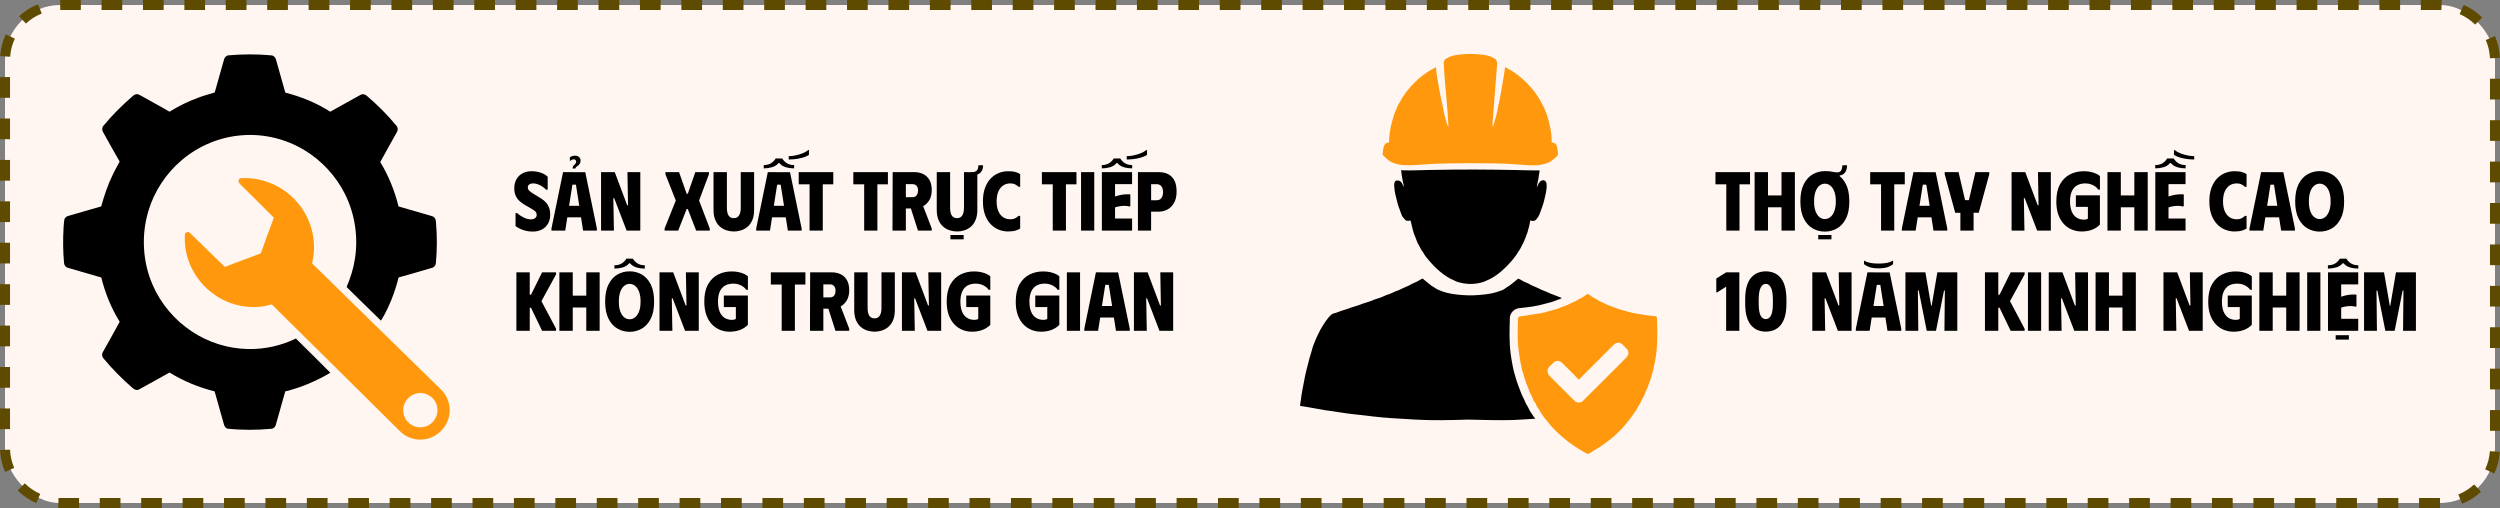
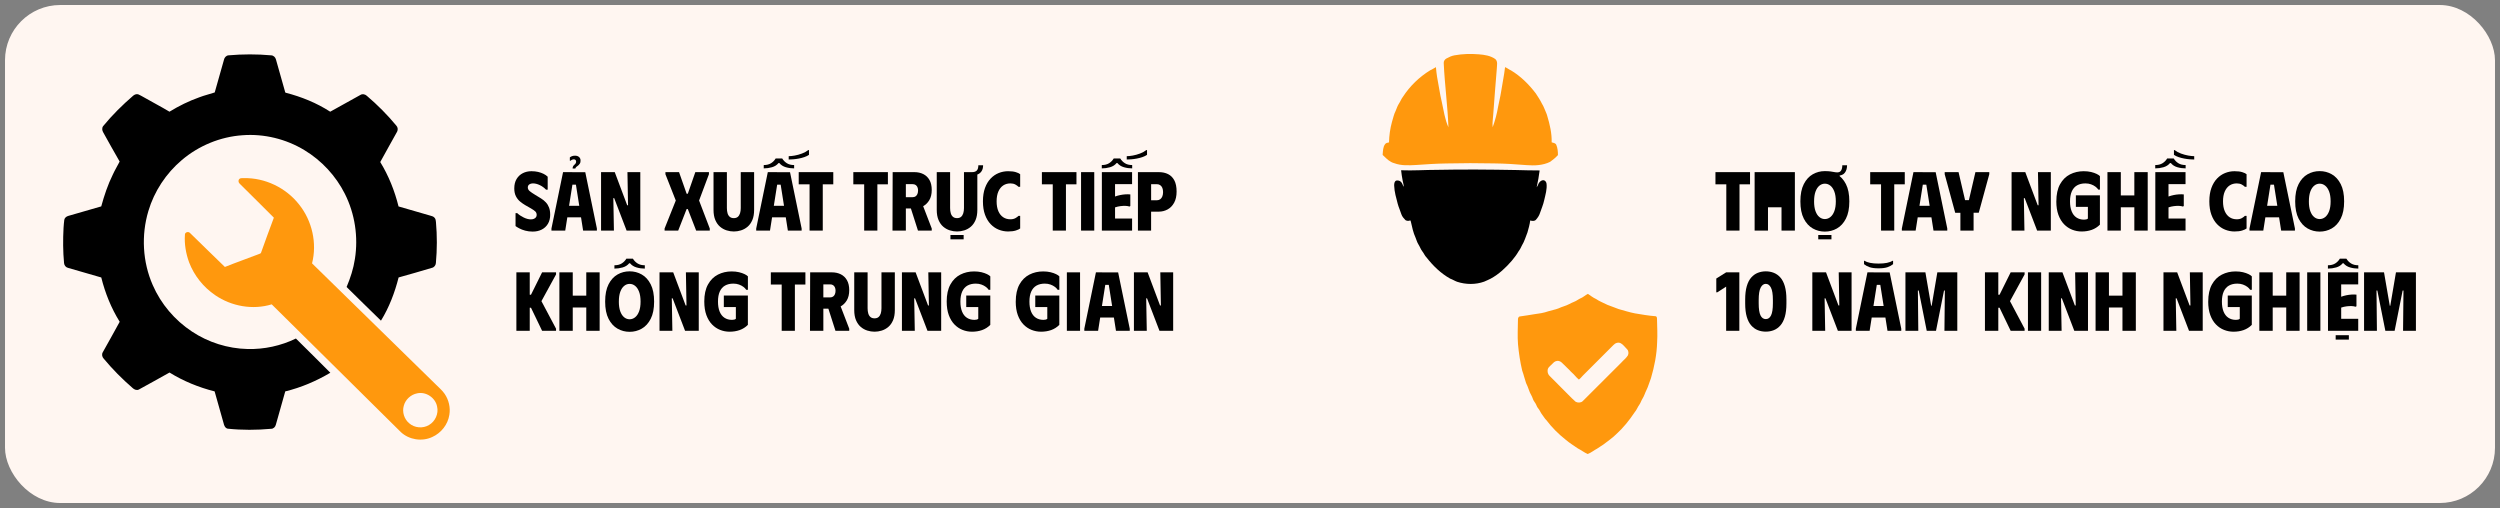
<svg xmlns="http://www.w3.org/2000/svg" id="Layer_1" data-name="Layer 1" viewBox="0 0 1496.82 304.16">
  <rect x="0" y="0" width="1496.82" height="304.16" fill="#808080" stroke="none" />
  <defs>
    <style> .cls-1 { fill: #fff6f1; } .cls-2 { fill: #5f4b00; } .cls-3 { fill: #ff980d; } </style>
  </defs>
  <g>
    <rect class="cls-1" x="3" y="3" width="1490.82" height="298.16" rx="33.06" ry="33.06" />
-     <path class="cls-2" d="M1460.89,304.16h-12.53v-6h12.53v6ZM1435.96,304.16h-12.4v-6h12.4v6ZM1411.17,304.16h-12.4v-6h12.4v6ZM1386.37,304.16h-12.4v-6h12.4v6ZM1361.57,304.16h-12.4v-6h12.4v6ZM1336.77,304.16h-12.4v-6h12.4v6ZM1311.98,304.16h-12.4v-6h12.4v6ZM1287.18,304.16h-12.4v-6h12.4v6ZM1262.38,304.16h-12.4v-6h12.4v6ZM1237.59,304.16h-12.4v-6h12.4v6ZM1212.79,304.16h-12.4v-6h12.4v6ZM1187.99,304.16h-12.4v-6h12.4v6ZM1163.2,304.16h-12.4v-6h12.4v6ZM1138.4,304.16h-12.4v-6h12.4v6ZM1113.6,304.16h-12.4v-6h12.4v6ZM1088.81,304.16h-12.4v-6h12.4v6ZM1064.01,304.16h-12.4v-6h12.4v6ZM1039.21,304.16h-12.4v-6h12.4v6ZM1014.42,304.16h-12.4v-6h12.4v6ZM989.62,304.16h-12.4v-6h12.4v6ZM964.82,304.16h-12.4v-6h12.4v6ZM940.02,304.16h-12.4v-6h12.4v6ZM915.23,304.16h-12.4v-6h12.4v6ZM890.43,304.16h-12.4v-6h12.4v6ZM865.63,304.16h-12.4v-6h12.4v6ZM840.84,304.16h-12.4v-6h12.4v6ZM816.04,304.16h-12.4v-6h12.4v6ZM791.24,304.16h-12.4v-6h12.4v6ZM766.45,304.16h-12.4v-6h12.4v6ZM741.65,304.16h-12.4v-6h12.4v6ZM716.85,304.16h-12.4v-6h12.4v6ZM692.06,304.16h-12.4v-6h12.4v6ZM667.26,304.16h-12.4v-6h12.4v6ZM642.46,304.16h-12.4v-6h12.4v6ZM617.67,304.16h-12.4v-6h12.4v6ZM592.87,304.16h-12.4v-6h12.4v6ZM568.07,304.16h-12.4v-6h12.4v6ZM543.27,304.16h-12.4v-6h12.4v6ZM518.48,304.16h-12.4v-6h12.4v6ZM493.68,304.16h-12.4v-6h12.4v6ZM468.88,304.16h-12.4v-6h12.4v6ZM444.09,304.16h-12.4v-6h12.4v6ZM419.29,304.16h-12.4v-6h12.4v6ZM394.49,304.16h-12.4v-6h12.4v6ZM369.7,304.16h-12.4v-6h12.4v6ZM344.9,304.16h-12.4v-6h12.4v6ZM320.1,304.16h-12.4v-6h12.4v6ZM295.31,304.16h-12.4v-6h12.4v6ZM270.51,304.16h-12.4v-6h12.4v6ZM245.71,304.16h-12.4v-6h12.4v6ZM220.92,304.16h-12.4v-6h12.4v6ZM196.12,304.16h-12.4v-6h12.4v6ZM171.32,304.16h-12.4v-6h12.4v6ZM146.52,304.16h-12.4v-6h12.4v6ZM121.73,304.16h-12.4v-6h12.4v6ZM96.93,304.16h-12.4v-6h12.4v6ZM72.13,304.16h-12.4v-6h12.4v6ZM47.34,304.16h-11.28c-.41,0-.82,0-1.22-.02l.2-6c.34.01.68.02,1.02.02h11.28v6ZM1474.1,301.62l-2.22-5.57c3.51-1.4,6.69-3.42,9.45-6.02l4.11,4.38c-3.32,3.11-7.13,5.54-11.34,7.22ZM21.72,301.2c-4.16-1.8-7.9-4.34-11.12-7.56l4.24-4.25c2.69,2.68,5.8,4.8,9.27,6.3l-2.39,5.5ZM1493.36,283.54l-5.42-2.57c1.62-3.41,2.57-7.06,2.82-10.84l5.99.4c-.3,4.54-1.44,8.92-3.38,13.01ZM3.01,282.55c-1.82-4.15-2.82-8.56-2.99-13.11l6-.22c.14,3.79.98,7.47,2.49,10.92l-5.5,2.41ZM1496.82,257.93h-6v-12.4h6v12.4ZM6,256.94H0v-12.4h6v12.4ZM1496.82,233.14h-6v-12.4h6v12.4ZM6,232.14H0v-12.4h6v12.4ZM1496.82,208.34h-6v-12.4h6v12.4ZM6,207.35H0v-12.4h6v12.4ZM1496.82,183.54h-6v-12.4h6v12.4ZM6,182.55H0v-12.4h6v12.4ZM1496.82,158.75h-6v-12.4h6v12.4ZM6,157.75H0v-12.4h6v12.4ZM1496.82,133.95h-6v-12.4h6v12.4ZM6,132.96H0v-12.4h6v12.4ZM1496.82,109.15h-6v-12.4h6v12.4ZM6,108.16H0v-12.4h6v12.4ZM1496.82,84.35h-6v-12.4h6v12.4ZM6,83.36H0v-12.4h6v12.4ZM1496.82,59.56h-6v-12.4h6v12.4ZM6,58.56H0v-12.4h6v12.4ZM1490.8,34.88c-.15-3.79-.99-7.46-2.51-10.91l5.49-2.42c1.83,4.14,2.84,8.55,3.01,13.1l-6,.23ZM6.07,33.98l-5.99-.41c.31-4.54,1.46-8.91,3.41-13.01l5.42,2.58c-1.62,3.41-2.58,7.05-2.84,10.83ZM1481.94,14.73c-2.69-2.67-5.82-4.79-9.28-6.28l2.38-5.51c4.16,1.79,7.9,4.33,11.13,7.53l-4.23,4.26ZM15.53,14.1l-4.1-4.38c3.32-3.11,7.14-5.53,11.35-7.19l2.21,5.58c-3.51,1.39-6.69,3.41-9.46,6ZM1461.72,6.02c-.32,0-.64-.02-.96-.02h-11.34V0h11.34c.38,0,.77,0,1.15.02l-.18,6ZM1437.02,6h-12.4V0h12.4v6ZM1412.22,6h-12.4V0h12.4v6ZM1387.43,6h-12.4V0h12.4v6ZM1362.63,6h-12.4V0h12.4v6ZM1337.83,6h-12.4V0h12.4v6ZM1313.04,6h-12.4V0h12.4v6ZM1288.24,6h-12.4V0h12.4v6ZM1263.44,6h-12.4V0h12.4v6ZM1238.65,6h-12.4V0h12.4v6ZM1213.85,6h-12.4V0h12.4v6ZM1189.05,6h-12.4V0h12.4v6ZM1164.25,6h-12.4V0h12.4v6ZM1139.46,6h-12.4V0h12.4v6ZM1114.66,6h-12.4V0h12.4v6ZM1089.86,6h-12.4V0h12.4v6ZM1065.07,6h-12.4V0h12.4v6ZM1040.27,6h-12.4V0h12.4v6ZM1015.47,6h-12.4V0h12.4v6ZM990.68,6h-12.4V0h12.4v6ZM965.88,6h-12.4V0h12.4v6ZM941.08,6h-12.4V0h12.4v6ZM916.29,6h-12.4V0h12.4v6ZM891.49,6h-12.4V0h12.4v6ZM866.69,6h-12.4V0h12.4v6ZM841.9,6h-12.4V0h12.4v6ZM817.1,6h-12.4V0h12.4v6ZM792.3,6h-12.4V0h12.4v6ZM767.5,6h-12.4V0h12.4v6ZM742.71,6h-12.4V0h12.4v6ZM717.91,6h-12.4V0h12.4v6ZM693.11,6h-12.4V0h12.4v6ZM668.32,6h-12.4V0h12.4v6ZM643.52,6h-12.4V0h12.4v6ZM618.72,6h-12.4V0h12.4v6ZM593.93,6h-12.4V0h12.4v6ZM569.13,6h-12.4V0h12.4v6ZM544.33,6h-12.4V0h12.4v6ZM519.54,6h-12.4V0h12.4v6ZM494.74,6h-12.4V0h12.4v6ZM469.94,6h-12.4V0h12.4v6ZM445.15,6h-12.4V0h12.4v6ZM420.35,6h-12.4V0h12.4v6ZM395.55,6h-12.4V0h12.4v6ZM370.75,6h-12.4V0h12.4v6ZM345.96,6h-12.4V0h12.4v6ZM321.16,6h-12.4V0h12.4v6ZM296.36,6h-12.4V0h12.4v6ZM271.57,6h-12.4V0h12.4v6ZM246.77,6h-12.4V0h12.4v6ZM221.97,6h-12.4V0h12.4v6ZM197.18,6h-12.4V0h12.4v6ZM172.38,6h-12.4V0h12.4v6ZM147.58,6h-12.4V0h12.4v6ZM122.79,6h-12.4V0h12.4v6ZM97.99,6h-12.4V0h12.4v6ZM73.19,6h-12.4V0h12.4v6ZM48.4,6h-12.33l-.07-6h12.4v6Z" />
  </g>
  <g>
    <path class="cls-3" d="M870.89,33.12c4.78-.88,9.68-.98,14.51-.6,3.41.27,6.98.81,9.84,2.81,1.71,1.46.97,3.88.94,5.82-.75,9.26-1.51,18.53-2.17,27.8-.15,2.41-.59,4.83-.31,7.24,1.48-4.04,2.58-8.23,3.3-12.48.53-2.91,1.3-5.77,1.74-8.7.73-4.95,1.85-9.84,2.38-14.81,1.28.46,2.29,1.43,3.55,1.94,5.83,3.5,10.73,8.38,14.84,13.77,1.31,2.02,2.65,4,3.7,6.17,1.11,1.66,1.62,3.6,2.49,5.38.29.62.49,1.28.68,1.94,1.54,5.12,2.79,10.44,2.64,15.82.98.29,2.2.41,2.74,1.41.85,1.95,1.02,4.14,1.02,6.24-1.41,1.52-2.99,2.86-4.69,4.04-4.34,2.15-9.32,2.33-14.06,1.96-6.47-.52-12.94-.96-19.43-1.03-9.54-.22-19.08-.19-28.61.03-6.05.1-12.09.47-18.12.92-4.36.23-8.9.5-13.06-1.07-2.55-.63-4.51-2.53-6.31-4.33-.27-.3-.79-.51-.66-.99.2-2.05.16-4.31,1.43-6.05.52-.79,1.51-.94,2.37-1.08.11-4.13.66-8.27,1.77-12.26.72-2.23,1.14-4.58,2.23-6.68.61-1.4,1.04-2.88,1.88-4.17.92-1.34,1.44-2.92,2.46-4.2,4.17-6.45,9.86-11.93,16.41-15.93,1.21-.44,2.19-1.29,3.35-1.82.23,1.94.31,3.9.68,5.83.98,5.01,1.65,10.08,2.83,15.05,1.14,5.08,1.81,10.34,3.97,15.12-.46-12.79-2.23-25.5-2.81-38.29-.15-1.18.56-2.31,1.57-2.88,1.54-.85,3.16-1.62,4.9-1.92Z" />
    <path d="M838.86,101.94c7.22.3,14.44-.25,21.65-.24,15.73-.33,31.46-.19,47.19.1,4.71.13,9.42.25,14.13.25-.4,3.38-1.05,6.72-1.77,10.04.85-.93.91-2.32,1.85-3.18.61-.61,1.44-1.14,2.35-1,.98.18,1.59,1.16,1.7,2.09.36,3.31-.65,6.55-1.38,9.75-.56,2.7-1.68,5.22-2.56,7.82-.45,1.49-1.36,2.79-2.37,3.95-.84,1.01-2.35.82-3.47.48-.3,2.46-.98,4.85-1.67,7.22-1.06,2.56-1.77,5.29-3.25,7.65-.61,1.28-1.22,2.56-2.1,3.68-1.12,2-2.54,3.8-4,5.56-3.64,4.2-7.74,8.09-12.66,10.74-1.32.55-2.54,1.31-3.89,1.78-5.2,1.87-11,1.78-16.22.07-1.43-.52-2.7-1.38-4.14-1.88-5.59-3.13-10.27-7.69-14.19-12.73-1.02-.97-1.47-2.33-2.34-3.41-1.08-1.33-1.59-2.99-2.51-4.42-.77-1.19-1.09-2.57-1.64-3.86-1.44-3.1-2.13-6.48-2.88-9.79-.09-.24-.19-.47-.31-.69-.88.49-1.99.39-2.85-.09-1-1.02-2.02-2.13-2.48-3.52-.63-2.09-1.6-4.06-2.17-6.18-.94-3.6-2.02-7.21-2.15-10.95-.01-1.13.05-2.59,1.28-3.08.91-.13,1.91,0,2.61.64,1.01.76,1.14,2.1,1.8,3.11.07-1.24-.39-2.41-.59-3.61-.45-2.08-.68-4.2-.96-6.31Z" />
-     <path d="M847,169.22c1.69-.62,3.11-1.77,4.76-2.46,1.77,1.53,3.63,2.95,5.44,4.42,1.12.59,2.15,1.35,3.23,2.01,3.72,1.79,7.79,2.75,11.88,3.16,4.33.5,8.71.66,13.05.28,3.54-.3,7.11-.62,10.52-1.7,1.08-.36,2.16-.7,3.24-1.07,1.36-.44,2.36-1.52,3.59-2.2,1.51-.85,2.76-2.06,4.16-3.08.78-.55,1.39-1.48,2.33-1.72,1.56.65,2.91,1.75,4.52,2.31,1.79.64,3.31,1.84,5.12,2.43,1.43.51,2.73,1.29,4.12,1.9,1.81.63,3.52,1.49,5.27,2.24,2.29.79,4.49,1.82,6.77,2.64-.19.35-.58.46-.92.6-1.18.45-2.4.83-3.56,1.33-1.62.67-3.38.93-5.04,1.45-5.1,1.56-10.43,2.17-15.71,2.72-2.89.2-5.48,2.59-5.76,5.49-.23,7.43-.49,14.9.51,22.29.73,4.65,1.45,9.34,2.95,13.81.93,3.44,2.32,6.71,3.58,10.03.67,1.6,1.59,3.09,2.19,4.72.54,1.42,1.6,2.57,2.13,4.01.4.97,1.02,1.83,1.61,2.7.74,1.06,1.36,2.19,2.22,3.16-4.42.21-8.83.64-13.26.78-8.98.28-17.96-.08-26.94-.25-5.4.15-10.8.35-16.21.35-10.04.14-20.06-.63-30.07-1.24-6.98-.47-13.92-1.39-20.87-2.17-6.22-.57-12.34-1.83-18.53-2.57-4.99-.81-9.94-1.9-14.95-2.56.53-4.39,1.18-8.76,2.09-13.09.89-5.31,2.23-10.53,3.62-15.72.74-2.2,1.32-4.44,1.97-6.67.34-1.22.98-2.31,1.38-3.51.82-2.33,2.14-4.44,3.14-6.68,2.02-3.3,3.9-6.84,6.95-9.33,1.03-.5,2.23-.6,3.27-1.09,2.56-1.14,5.36-1.6,7.92-2.72,2.35-.86,4.83-1.35,7.12-2.39,2.27-.81,4.66-1.33,6.84-2.39,1.92-.72,3.93-1.17,5.77-2.08,1.87-.95,3.96-1.32,5.8-2.34,1.31-.69,2.76-1,4.08-1.68,1.33-.65,2.67-1.32,4.05-1.86,1.61-.6,3-1.66,4.61-2.24Z" />
    <path class="cls-3" d="M946.43,178.58c1.55-.68,2.78-1.88,4.29-2.64,1.62,1.07,3.12,2.31,4.9,3.09,2.1,1.47,4.55,2.31,6.81,3.5,2.25.76,4.42,1.74,6.67,2.51,3.25.88,6.46,1.95,9.78,2.58,4.13.68,8.27,1.43,12.45,1.72.76.19.75,1.1.77,1.73.08,4.63.37,9.27.07,13.9-.2,7.28-1.64,14.47-3.69,21.44-.97,2.38-1.57,4.89-2.73,7.19-.85,1.67-1.33,3.52-2.35,5.1-.75,1.15-1.08,2.52-1.9,3.64-1.04,1.43-1.6,3.16-2.77,4.48-3.19,4.79-6.81,9.33-11.09,13.19-2.35,2.33-5.1,4.16-7.7,6.18-1.28.71-2.39,1.68-3.67,2.41-1.94,1-3.61,2.46-5.67,3.24-2.09-.89-3.86-2.34-5.88-3.34-2.46-1.73-5.04-3.26-7.31-5.23-4.29-3.39-8.23-7.28-11.51-11.66-1.05-.93-1.63-2.23-2.52-3.29-.99-1.18-1.44-2.71-2.46-3.87-.76-.8-.96-1.91-1.53-2.83-.51-.93-1.29-1.71-1.59-2.75-.56-1.85-1.81-3.4-2.35-5.25-.5-1.48-1.09-2.92-1.77-4.32-.86-2.44-1.39-4.98-2.3-7.4-1.23-5.18-2.02-10.46-2.51-15.76-.39-4.92-.07-9.85-.03-14.77-.03-.79.26-1.82,1.19-1.91,2.8-.4,5.6-.8,8.39-1.29,2.93-.37,5.88-.81,8.67-1.81,1.98-.65,4.07-.93,6-1.71,2.08-1.02,4.38-1.47,6.42-2.56.96-.51,1.93-1,2.94-1.38,1.42-.54,2.59-1.53,3.97-2.16M966.04,206.55c-6.09,6.08-12.15,12.19-18.27,18.26-.83.81-1.49,1.79-2.46,2.45-.86-.67-1.57-1.49-2.3-2.28-.98-1.23-2.3-2.13-3.28-3.35-1.21-1.01-2.18-2.27-3.37-3.29-.89-.82-1.68-1.9-2.93-2.18-1.37-.37-2.8.28-3.67,1.34-1.01,1.18-2.54,1.99-3.06,3.53-.32,1.35-.03,2.93.99,3.93,3.74,3.79,7.51,7.55,11.27,11.33,1.46,1.42,2.84,2.94,4.41,4.25,1.25.69,3.07.69,4.17-.3,7.75-7.7,15.44-15.45,23.18-23.14,1.29-1.49,2.95-2.66,3.98-4.37.51-1.2.4-2.81-.63-3.72-1.2-1.19-2.18-2.67-3.69-3.5-1.49-.78-3.28-.13-4.35,1.05Z" />
  </g>
  <g>
    <path d="M136.77,33.13c8.49-.74,17.06-.77,25.55,0,1.4.02,2.58,1.15,2.9,2.47,1.78,6.26,3.56,12.52,5.31,18.79.16.36.1.91.48,1.12,9.4,2.41,18.54,6.1,26.7,11.37,6-3.38,12.03-6.72,18.06-10.03,1.21-.78,2.81-.46,3.83.49,6.39,5.43,12.34,11.4,17.68,17.86.91.94,1.09,2.43.51,3.59-3.35,6.09-6.81,12.12-10.12,18.23,5.03,8.2,8.63,17.25,10.95,26.58,6.22,1.8,12.45,3.6,18.67,5.4,1.02.32,2.21.5,2.92,1.4.63.69.72,1.66.81,2.54.72,8.17.71,16.4-.04,24.56-.09,1.33-1.05,2.6-2.39,2.87-6.63,1.96-13.26,3.92-19.93,5.75-2.29,9.05-5.66,17.91-10.56,25.87-6.94-6.64-13.69-13.47-20.58-20.16,2.28-5.37,4.09-10.97,4.97-16.75,2.1-13.2.02-27.05-5.99-39-5.4-10.76-13.9-19.94-24.2-26.16-11.04-6.7-24.18-9.93-37.07-8.95-13.31.9-26.24,6.25-36.39,14.88-9.42,7.97-16.5,18.69-20.01,30.52-4.32,14.45-3.47,30.44,2.6,44.27,4.9,11.3,13.2,21.07,23.48,27.85,9.82,6.52,21.49,10.2,33.27,10.47,9.98.26,20.02-1.91,28.99-6.28,6.84,6.86,13.82,13.58,20.61,20.49-8.41,4.97-17.48,8.86-26.99,11.17-1.91,6.63-3.72,13.3-5.63,19.94-.29,1.3-1.44,2.48-2.84,2.45-8.66.79-17.42.84-26.07-.08-1.47-.4-2.1-1.93-2.38-3.29-1.8-6.34-3.59-12.69-5.37-19.03-9.5-2.39-18.66-6.13-27-11.29-6.1,3.45-12.26,6.8-18.4,10.2-1.26.63-2.71,0-3.66-.89-6.25-5.4-12.08-11.29-17.36-17.64-.93-.96-1.25-2.51-.6-3.71,3.36-6.14,6.9-12.17,10.19-18.35-5.08-8.16-8.72-17.19-11.03-26.52-6.66-1.92-13.34-3.81-19.98-5.78-1.32-.31-2.2-1.55-2.31-2.86-.66-7-.67-14.06-.3-21.07.19-1.59.15-3.21.44-4.78.18-1.22,1.28-2.08,2.41-2.38,6.58-1.89,13.14-3.82,19.72-5.69,1.79-6.55,3.95-13.01,6.96-19.11,1.21-2.65,2.74-5.14,4.06-7.74-3.4-5.75-6.53-11.66-9.84-17.47-.69-1.09-.86-2.67-.05-3.74,5.43-6.61,11.54-12.66,18.02-18.25.85-.69,2.04-1.16,3.12-.74,1.05.42,1.99,1.07,3,1.58,5.16,2.98,10.47,5.7,15.58,8.77,5.65-3.47,11.64-6.41,17.89-8.63,3-1.16,6.15-1.87,9.2-2.9,1.8-6.54,3.71-13.06,5.54-19.59.25-1.3,1.3-2.46,2.64-2.63Z" />
    <path class="cls-3" d="M143.26,107.23c.65-.79,1.77-.49,2.66-.57,12.74-.33,25.37,5.8,33.19,15.82,7.77,9.73,10.82,23.1,7.72,35.2,24.62,24.14,49.32,48.2,73.94,72.35,1.83,1.9,3.94,3.55,5.43,5.75,2.49,3.63,3.59,8.23,2.84,12.58-.87,5.78-4.9,10.91-10.23,13.28-6.1,2.89-13.88,1.69-18.81-2.94-25.81-25.46-51.48-51.06-77.32-76.48-11.34,3.49-24.11,1.18-33.84-5.49-7.04-4.78-12.59-11.71-15.62-19.67-1.91-5.26-2.9-10.93-2.5-16.53-.07-1.5,2.06-2.11,3-1.08,6.99,6.77,13.91,13.63,20.93,20.38,6.62-2.66,13.37-5.01,20.04-7.59.51-.25,1.16-.32,1.54-.77,2.54-7.06,5.09-14.13,7.74-21.15-6.77-6.83-13.65-13.55-20.45-20.34-.77-.67-1.03-2.01-.24-2.76M249.8,235.5c-3.8.71-7.1,3.72-8.05,7.48-1.07,3.69.24,7.93,3.19,10.4,3.18,2.86,8.24,3.31,11.89,1.1,3.76-2.15,5.89-6.84,4.87-11.08-1-5.26-6.66-9.07-11.91-7.9Z" />
  </g>
  <g>
    <path d="M329.42,128.46c0,2.17-.45,4.01-1.35,5.52-.9,1.52-2.14,2.67-3.73,3.48-1.58.8-3.39,1.2-5.42,1.2-1.6,0-3.09-.19-4.48-.57-1.38-.38-2.57-.84-3.57-1.38s-1.73-.98-2.2-1.35v-7.75h1c1.07,1,2.37,1.88,3.9,2.62,1.53.75,2.97,1.12,4.3,1.12.67,0,1.26-.11,1.77-.33.52-.22.92-.52,1.23-.92.3-.4.45-.87.45-1.4,0-.87-.27-1.57-.82-2.1-.55-.53-1.41-1.13-2.58-1.8l-3.5-2c-1.03-.6-2.05-1.32-3.05-2.15-1-.83-1.83-1.88-2.48-3.15s-.98-2.83-.98-4.7c0-2.23.47-4.12,1.4-5.65.93-1.53,2.18-2.69,3.73-3.47s3.27-1.17,5.17-1.17c1.43,0,2.75.14,3.95.42s2.29.67,3.27,1.15c.98.48,1.81,1.06,2.48,1.72v7.75h-1c-1.07-1.13-2.31-2.04-3.73-2.72-1.42-.68-2.81-1.03-4.17-1.03-.83,0-1.54.21-2.12.62-.58.42-.88,1.03-.88,1.83s.38,1.57,1.15,2.2c.77.63,1.82,1.35,3.15,2.15l3.6,2.2c1.13.7,2.11,1.49,2.92,2.38.82.88,1.45,1.92,1.9,3.1.45,1.18.67,2.58.67,4.18Z" />
    <path d="M330.17,138.06v-1.25l6.95-33.75,13.3.05,6.95,33.7v1.25h-8.25l-1.25-7.95h-8.2l-1.25,7.95h-8.25ZM340.72,123.21h6.1l-2-12.65h-2.1l-2,12.65ZM341.17,94.26c.3-.27.71-.51,1.23-.73.52-.22,1.14-.32,1.88-.32.97,0,1.75.25,2.35.75.6.5.92,1.15.95,1.95.07.83-.09,1.54-.48,2.12-.38.58-.86,1.06-1.42,1.43-.43.27-.74.53-.92.8-.18.27-.28.48-.28.65h-1.65c0-.47.08-.88.25-1.25.17-.37.47-.73.9-1.1.37-.33.62-.63.75-.9.13-.27.2-.58.2-.95s-.12-.68-.35-.93c-.23-.25-.58-.38-1.05-.38-.33,0-.68.08-1.05.25-.37.17-.67.37-.9.6h-.4v-2Z" />
    <path d="M375.67,103.06h7.7v35h-8.2l-7.45-19.45h-.5l.35,19.45h-7.7v-35h8.2l7.45,19.85h.5l-.35-19.85Z" />
    <path d="M397.91,138.06v-1.25l6.7-16.75-6.2-15.75v-1.25h8.15l4.55,12.95h.7l4.5-12.95h8.15v1.25l-5.9,15.75,6.4,16.75v1.25h-8.15l-5-12.9h-.7l-5.05,12.9h-8.15Z" />
    <path d="M450.44,131.76c-.72,1.67-1.67,3-2.85,4-1.18,1-2.49,1.72-3.92,2.17-1.43.45-2.87.67-4.3.67s-2.87-.22-4.3-.67c-1.43-.45-2.74-1.17-3.93-2.17-1.18-1-2.13-2.33-2.85-4-.72-1.67-1.08-3.7-1.08-6.1v-22.6h8v21.5c0,1.17.13,2.21.4,3.12.27.92.71,1.63,1.33,2.15.62.52,1.42.77,2.42.77s1.8-.26,2.4-.77c.6-.52,1.04-1.23,1.33-2.15.28-.92.42-1.96.42-3.12v-21.5h8v22.6c0,2.4-.36,4.43-1.07,6.1Z" />
    <path d="M452.76,138.06v-1.25l6.95-33.75,13.3.05,6.95,33.7v1.25h-8.25l-1.25-7.95h-8.2l-1.25,7.95h-8.25ZM464.41,94.86h3.9c.73,1.2,1.68,2.16,2.83,2.88,1.15.72,2.59,1.08,4.33,1.08v2c-1.67,0-3.32-.23-4.95-.7-1.63-.47-2.93-1.3-3.9-2.5h-.5c-.97,1.2-2.27,2.03-3.9,2.5-1.63.47-3.28.7-4.95.7v-2c1.77,0,3.23-.37,4.38-1.1s2.08-1.68,2.77-2.85ZM463.31,123.21h6.1l-2-12.65h-2.1l-2,12.65ZM484.01,89.81l.35.1v2.8c-.77.53-1.69.98-2.77,1.35-1.08.37-2.21.66-3.38.88-1.17.22-2.28.37-3.35.45-1.07.08-1.95.12-2.65.12v-2c1,0,2.21-.12,3.62-.38,1.42-.25,2.86-.65,4.32-1.2,1.47-.55,2.75-1.26,3.85-2.12Z" />
    <path d="M498.91,103.06v7.3h-6.3v27.7h-7.9v-27.7h-6.5v-7.3h20.7Z" />
    <path d="M531.61,103.06v7.3h-6.3v27.7h-7.9v-27.7h-6.5v-7.3h20.7Z" />
    <path d="M534.46,103.06h7.9v35h-8l.1-35ZM547.46,103.06c2,0,3.78.39,5.35,1.17,1.57.78,2.8,1.97,3.7,3.55.9,1.58,1.35,3.58,1.35,5.98s-.5,4.52-1.5,6.15c-1,1.63-2.29,2.86-3.88,3.68-1.58.82-3.26,1.22-5.02,1.22h-9.15v-21.75h9.15ZM542.36,118.06h4.05c.7,0,1.29-.17,1.78-.5.48-.33.85-.81,1.1-1.42.25-.62.38-1.31.38-2.08s-.12-1.43-.38-2c-.25-.57-.62-1.01-1.1-1.33-.48-.32-1.08-.47-1.78-.47h-4.05v7.8ZM544.01,120.56h7.6l6.25,16.25v1.25h-8.25l-5.6-17.5Z" />
    <path d="M584.84,102.08c.62-.65.92-1.69.92-3.12h2.85c0,1.43-.31,2.62-.92,3.55-.62.93-1.46,1.6-2.53,2v21.15c0,2.4-.36,4.43-1.07,6.1-.72,1.67-1.67,3-2.85,4-1.18,1-2.49,1.72-3.92,2.17-1.43.45-2.87.67-4.3.67s-2.87-.22-4.3-.67c-1.43-.45-2.74-1.17-3.93-2.17-1.18-1-2.13-2.33-2.85-4-.72-1.67-1.08-3.7-1.08-6.1v-22.6h8v21.5c0,1.17.13,2.21.4,3.12.27.92.71,1.63,1.33,2.15.62.52,1.42.77,2.42.77s1.8-.26,2.4-.77c.6-.52,1.04-1.23,1.33-2.15.28-.92.42-1.96.42-3.12v-21.5h4.85c1.27,0,2.21-.33,2.83-.97ZM569.06,143.31h7.9v-2.6h-7.9v2.6Z" />
    <path d="M588.51,120.56c0-3.1.42-5.78,1.25-8.05.83-2.27,1.96-4.14,3.38-5.62,1.42-1.48,3.02-2.58,4.83-3.3,1.8-.72,3.67-1.08,5.6-1.08s3.41.18,4.62.55c1.22.37,2.09.78,2.62,1.25v7.55h-1c-.43-.47-1.06-.92-1.88-1.38-.82-.45-1.81-.67-2.97-.67-1.63,0-3.07.41-4.3,1.22-1.23.82-2.2,2.03-2.9,3.62-.7,1.6-1.05,3.57-1.05,5.9s.35,4.3,1.05,5.9c.7,1.6,1.67,2.81,2.9,3.62,1.23.82,2.67,1.22,4.3,1.22,1.17,0,2.16-.22,2.97-.67.82-.45,1.44-.91,1.88-1.38h1v7.55c-.53.43-1.41.84-2.62,1.22s-2.76.58-4.62.58-3.8-.36-5.6-1.08c-1.8-.72-3.41-1.82-4.83-3.3-1.42-1.48-2.54-3.36-3.38-5.62-.83-2.27-1.25-4.95-1.25-8.05Z" />
    <path d="M644.51,103.06v7.3h-6.3v27.7h-7.9v-27.7h-6.5v-7.3h20.7Z" />
    <path d="M647.26,103.06h7.9v35h-7.9v-35Z" />
    <path d="M666.81,94.86h3.9c.73,1.2,1.67,2.16,2.83,2.88,1.15.72,2.59,1.08,4.33,1.08v2c-1.67,0-3.32-.23-4.95-.7-1.63-.47-2.93-1.3-3.9-2.5h-.5c-.97,1.2-2.27,2.03-3.9,2.5-1.63.47-3.28.7-4.95.7v-2c1.77,0,3.22-.37,4.38-1.1,1.15-.73,2.08-1.68,2.77-2.85ZM677.81,103.06v7.2h-10.2v7.4c1-.37,2.03-.66,3.1-.88,1.07-.22,2.12-.36,3.15-.42,1.03-.07,2-.05,2.9.05v6.95l-.5.3c-.7-.23-1.51-.37-2.42-.4-.92-.03-1.91.02-2.97.15-1.07.13-2.15.38-3.25.75v6.7h10.2v7.2h-18.1v-35h18.1ZM686.41,89.81l.35.1v2.8c-.77.53-1.69.98-2.77,1.35-1.08.37-2.21.66-3.38.88-1.17.22-2.28.37-3.35.45-1.07.08-1.95.12-2.65.12v-2c1,0,2.21-.12,3.62-.38,1.42-.25,2.86-.65,4.32-1.2s2.75-1.26,3.85-2.12Z" />
    <path d="M681.31,138.06v-35h12.5c2.13,0,3.99.4,5.58,1.2,1.58.8,2.83,2.05,3.72,3.75.9,1.7,1.35,3.92,1.35,6.65s-.49,4.94-1.48,6.73-2.28,3.12-3.9,4c-1.62.88-3.38,1.33-5.28,1.33h-4.6v11.35h-7.9ZM689.21,119.91h3.4c.8,0,1.48-.21,2.05-.62.57-.42.99-1,1.28-1.75s.42-1.59.42-2.52-.14-1.76-.42-2.48c-.28-.72-.71-1.27-1.28-1.67-.57-.4-1.25-.6-2.05-.6h-3.4v9.65Z" />
    <path d="M309.17,198.06v-35h8v13.4h.75l6.65-13.4h8.35v1.25l-8.75,16,8.75,16.5v1.25h-8.35l-6.65-13.8h-.75v13.8h-8Z" />
    <path d="M351.02,163.06h8v35h-8v-13.95h-8.1v13.95h-8v-35h8v13.95h8.1v-13.95Z" />
    <path d="M362.32,180.56c0-4.23.68-7.68,2.05-10.35,1.37-2.67,3.16-4.62,5.38-5.88s4.62-1.88,7.23-1.88,5.01.62,7.23,1.88c2.22,1.25,4.01,3.21,5.38,5.88,1.37,2.67,2.05,6.12,2.05,10.35s-.68,7.68-2.05,10.35c-1.37,2.67-3.16,4.62-5.38,5.88-2.22,1.25-4.62,1.88-7.23,1.88s-5.01-.62-7.23-1.88-4.01-3.21-5.38-5.88c-1.37-2.67-2.05-6.12-2.05-10.35ZM375.02,154.86h3.9c.73,1.2,1.67,2.16,2.82,2.88,1.15.72,2.59,1.08,4.33,1.08v2c-1.67,0-3.32-.23-4.95-.7-1.63-.47-2.93-1.3-3.9-2.5h-.5c-.97,1.2-2.27,2.03-3.9,2.5-1.63.47-3.28.7-4.95.7v-2c1.77,0,3.23-.37,4.38-1.1,1.15-.73,2.08-1.68,2.78-2.85ZM370.52,180.56c0,2.33.28,4.28.85,5.85.57,1.57,1.34,2.75,2.33,3.55.98.8,2.08,1.2,3.27,1.2s2.3-.4,3.3-1.2c1-.8,1.79-1.98,2.38-3.55.58-1.57.88-3.52.88-5.85s-.3-4.33-.9-5.9c-.6-1.57-1.39-2.74-2.38-3.52-.98-.78-2.07-1.17-3.27-1.17s-2.29.4-3.27,1.2c-.98.8-1.76,1.98-2.33,3.55-.57,1.57-.85,3.52-.85,5.85Z" />
    <path d="M410.67,163.06h7.7v35h-8.2l-7.45-19.45h-.5l.35,19.45h-7.7v-35h8.2l7.45,19.85h.5l-.35-19.85Z" />
    <path d="M421.67,180.56c0-4.17.74-7.58,2.23-10.25,1.48-2.67,3.47-4.63,5.95-5.9,2.48-1.27,5.23-1.9,8.23-1.9,1.63,0,3.1.16,4.4.47,1.3.32,2.41.7,3.33,1.15.92.45,1.58.89,1.98,1.33v8.05h-1c-.37-.6-.93-1.18-1.68-1.75-.75-.57-1.63-1.03-2.65-1.4-1.02-.37-2.14-.55-3.38-.55-1.93,0-3.59.39-4.98,1.17-1.38.78-2.43,1.98-3.15,3.58-.72,1.6-1.07,3.6-1.07,6s.32,4.32.97,5.95c.65,1.63,1.61,2.88,2.88,3.72,1.27.85,2.78,1.28,4.55,1.28.5,0,.95-.05,1.35-.15.4-.1.72-.27.95-.5v-7h-7.2v-6.9h14.4v17.55c-1.43,1.43-3.08,2.47-4.93,3.12-1.85.65-3.86.97-6.02.97-1.97,0-3.86-.36-5.67-1.08-1.82-.72-3.43-1.81-4.85-3.27-1.42-1.47-2.54-3.33-3.38-5.6-.83-2.27-1.25-4.97-1.25-8.1Z" />
    <path d="M482.22,163.06v7.3h-6.3v27.7h-7.9v-27.7h-6.5v-7.3h20.7Z" />
    <path d="M485.06,163.06h7.9v35h-8l.1-35ZM498.06,163.06c2,0,3.78.39,5.35,1.17,1.57.78,2.8,1.97,3.7,3.55.9,1.58,1.35,3.58,1.35,5.98s-.5,4.52-1.5,6.15c-1,1.63-2.29,2.86-3.88,3.68-1.58.82-3.26,1.22-5.02,1.22h-9.15v-21.75h9.15ZM492.96,178.06h4.05c.7,0,1.29-.17,1.78-.5.48-.33.85-.81,1.1-1.42.25-.62.38-1.31.38-2.08s-.12-1.43-.38-2c-.25-.57-.62-1.01-1.1-1.33-.48-.32-1.08-.47-1.78-.47h-4.05v7.8ZM494.61,180.56h7.6l6.25,16.25v1.25h-8.25l-5.6-17.5Z" />
    <path d="M534.69,191.76c-.72,1.67-1.67,3-2.85,4-1.18,1-2.49,1.72-3.92,2.17-1.43.45-2.87.67-4.3.67s-2.87-.22-4.3-.67c-1.43-.45-2.74-1.17-3.93-2.17-1.18-1-2.13-2.33-2.85-4-.72-1.67-1.08-3.7-1.08-6.1v-22.6h8v21.5c0,1.17.13,2.21.4,3.12.27.92.71,1.63,1.33,2.15.62.52,1.42.77,2.42.77s1.8-.26,2.4-.77c.6-.52,1.04-1.23,1.33-2.15.28-.92.42-1.96.42-3.12v-21.5h8v22.6c0,2.4-.36,4.43-1.07,6.1Z" />
    <path d="M555.81,163.06h7.7v35h-8.2l-7.45-19.45h-.5l.35,19.45h-7.7v-35h8.2l7.45,19.85h.5l-.35-19.85Z" />
    <path d="M566.81,180.56c0-4.17.74-7.58,2.23-10.25,1.48-2.67,3.47-4.63,5.95-5.9,2.48-1.27,5.23-1.9,8.23-1.9,1.63,0,3.1.16,4.4.47,1.3.32,2.41.7,3.33,1.15s1.58.89,1.98,1.33v8.05h-1c-.37-.6-.93-1.18-1.68-1.75-.75-.57-1.63-1.03-2.65-1.4-1.02-.37-2.14-.55-3.38-.55-1.93,0-3.59.39-4.98,1.17-1.38.78-2.43,1.98-3.15,3.58-.72,1.6-1.07,3.6-1.07,6s.32,4.32.97,5.95c.65,1.63,1.61,2.88,2.88,3.72,1.27.85,2.78,1.28,4.55,1.28.5,0,.95-.05,1.35-.15.4-.1.72-.27.95-.5v-7h-7.2v-6.9h14.4v17.55c-1.43,1.43-3.08,2.47-4.93,3.12-1.85.65-3.86.97-6.02.97-1.97,0-3.86-.36-5.67-1.08-1.82-.72-3.43-1.81-4.85-3.27-1.42-1.47-2.54-3.33-3.38-5.6-.83-2.27-1.25-4.97-1.25-8.1Z" />
    <path d="M608.16,180.56c0-4.17.74-7.58,2.22-10.25,1.48-2.67,3.47-4.63,5.95-5.9,2.48-1.27,5.23-1.9,8.23-1.9,1.63,0,3.1.16,4.4.47,1.3.32,2.41.7,3.33,1.15.92.45,1.58.89,1.97,1.33v8.05h-1c-.37-.6-.92-1.18-1.67-1.75-.75-.57-1.63-1.03-2.65-1.4-1.02-.37-2.14-.55-3.38-.55-1.93,0-3.59.39-4.98,1.17-1.38.78-2.43,1.98-3.15,3.58-.72,1.6-1.08,3.6-1.08,6s.33,4.32.97,5.95c.65,1.63,1.61,2.88,2.88,3.72,1.27.85,2.78,1.28,4.55,1.28.5,0,.95-.05,1.35-.15.4-.1.72-.27.95-.5v-7h-7.2v-6.9h14.4v17.55c-1.43,1.43-3.07,2.47-4.92,3.12-1.85.65-3.86.97-6.02.97-1.97,0-3.86-.36-5.68-1.08-1.82-.72-3.43-1.81-4.85-3.27-1.42-1.47-2.54-3.33-3.38-5.6-.83-2.27-1.25-4.97-1.25-8.1Z" />
    <path d="M638.76,163.06h7.9v35h-7.9v-35Z" />
    <path d="M649.21,198.06v-1.25l6.95-33.75,13.3.05,6.95,33.7v1.25h-8.25l-1.25-7.95h-8.2l-1.25,7.95h-8.25ZM659.76,183.21h6.1l-2-12.65h-2.1l-2,12.65Z" />
    <path d="M694.71,163.06h7.7v35h-8.2l-7.45-19.45h-.5l.35,19.45h-7.7v-35h8.2l7.45,19.85h.5l-.35-19.85Z" />
  </g>
  <g>
    <path d="M1047.79,103.06v7.3h-6.3v27.7h-7.9v-27.7h-6.5v-7.3h20.7Z" />
-     <path d="M1066.64,103.06h8v35h-8v-13.95h-8.1v13.95h-8v-35h8v13.95h8.1v-13.95Z" />
+     <path d="M1066.64,103.06h8v35h-8v-13.95h-8.1v13.95h-8v-35h8h8.1v-13.95Z" />
    <path d="M1077.94,120.56c0-4.23.68-7.68,2.05-10.35,1.37-2.67,3.16-4.62,5.38-5.88s4.62-1.88,7.23-1.88,5.01.62,7.22,1.88,4.01,3.21,5.38,5.88c1.37,2.67,2.05,6.12,2.05,10.35s-.68,7.68-2.05,10.35c-1.37,2.67-3.16,4.62-5.38,5.88s-4.62,1.88-7.22,1.88-5.01-.62-7.23-1.88-4.01-3.21-5.38-5.88c-1.37-2.67-2.05-6.12-2.05-10.35ZM1086.14,120.56c0,2.33.28,4.28.85,5.85.57,1.57,1.34,2.75,2.33,3.55.98.8,2.08,1.2,3.28,1.2s2.3-.4,3.3-1.2c1-.8,1.79-1.98,2.38-3.55.58-1.57.88-3.52.88-5.85s-.3-4.33-.9-5.9c-.6-1.57-1.39-2.74-2.38-3.52s-2.08-1.17-3.27-1.17-2.29.4-3.28,1.2c-.98.8-1.76,1.98-2.33,3.55-.57,1.57-.85,3.52-.85,5.85ZM1088.64,140.71h7.9v2.6h-7.9v-2.6ZM1092.59,102.46c1.3,0,2.39.06,3.27.17.88.12,1.65.24,2.3.38.65.13,1.28.2,1.88.2,1.07,0,1.83-.38,2.3-1.15.47-.77.7-1.8.7-3.1h2.85c0,1.8-.44,3.28-1.33,4.45-.88,1.17-2.28,1.75-4.17,1.75l-2.6-.05-5.2-2.65ZM1099.94,104.86h1.5v.9h-1.5v-.9Z" />
    <path d="M1140.44,103.06v7.3h-6.3v27.7h-7.9v-27.7h-6.5v-7.3h20.7Z" />
    <path d="M1138.69,138.06v-1.25l6.95-33.75,13.3.05,6.95,33.7v1.25h-8.25l-1.25-7.95h-8.2l-1.25,7.95h-8.25ZM1149.24,123.21h6.1l-2-12.65h-2.1l-2,12.65Z" />
    <path d="M1164.34,103.06h8.3l3.9,16.75h2.3l3.9-16.75h8.3v1.25l-6.3,23.05h-3.1v10.7h-7.9v-10.65h-3.1l-6.3-23.1v-1.25Z" />
    <path d="M1220.19,103.06h7.7v35h-8.2l-7.45-19.45h-.5l.35,19.45h-7.7v-35h8.2l7.45,19.85h.5l-.35-19.85Z" />
    <path d="M1231.19,120.56c0-4.17.74-7.58,2.22-10.25,1.48-2.67,3.47-4.63,5.95-5.9,2.48-1.27,5.23-1.9,8.23-1.9,1.63,0,3.1.16,4.4.47,1.3.32,2.41.7,3.33,1.15.92.45,1.58.89,1.97,1.33v8.05h-1c-.37-.6-.92-1.18-1.67-1.75-.75-.57-1.63-1.03-2.65-1.4-1.02-.37-2.14-.55-3.38-.55-1.93,0-3.59.39-4.98,1.17-1.38.78-2.43,1.98-3.15,3.58-.72,1.6-1.08,3.6-1.08,6s.33,4.32.97,5.95c.65,1.63,1.61,2.88,2.88,3.72,1.27.85,2.78,1.28,4.55,1.28.5,0,.95-.05,1.35-.15.4-.1.72-.27.95-.5v-7h-7.2v-6.9h14.4v17.55c-1.43,1.43-3.07,2.47-4.92,3.12-1.85.65-3.86.97-6.02.97-1.97,0-3.86-.36-5.68-1.08-1.82-.72-3.43-1.81-4.85-3.27-1.42-1.47-2.54-3.33-3.38-5.6-.83-2.27-1.25-4.97-1.25-8.1Z" />
    <path d="M1277.89,103.06h8v35h-8v-13.95h-8.1v13.95h-8v-35h8v13.95h8.1v-13.95Z" />
    <path d="M1297.54,94.86h3.9c.73,1.2,1.67,2.16,2.83,2.88,1.15.72,2.59,1.08,4.33,1.08v2c-1.67,0-3.32-.23-4.95-.7-1.63-.47-2.93-1.3-3.9-2.5h-.5c-.97,1.2-2.27,2.03-3.9,2.5-1.63.47-3.28.7-4.95.7v-2c1.77,0,3.22-.37,4.38-1.1,1.15-.73,2.08-1.68,2.77-2.85ZM1308.54,103.06v7.2h-10.2v7.4c1-.37,2.03-.66,3.1-.88,1.07-.22,2.12-.36,3.15-.42,1.03-.07,2-.05,2.9.05v6.95l-.5.3c-.7-.23-1.51-.37-2.42-.4-.92-.03-1.91.02-2.97.15-1.07.13-2.15.38-3.25.75v6.7h10.2v7.2h-18.1v-35h18.1ZM1301.94,89.81c1.1.87,2.38,1.58,3.85,2.12s2.92.95,4.35,1.2c1.43.25,2.63.38,3.6.38v2c-.7,0-1.58-.04-2.62-.12s-2.17-.23-3.35-.45c-1.18-.22-2.32-.51-3.4-.88-1.08-.37-2.01-.82-2.77-1.35v-2.8l.35-.1Z" />
    <path d="M1322.79,120.56c0-3.1.42-5.78,1.25-8.05.83-2.27,1.96-4.14,3.38-5.62,1.42-1.48,3.03-2.58,4.83-3.3s3.67-1.08,5.6-1.08,3.41.18,4.62.55c1.22.37,2.09.78,2.62,1.25v7.55h-1c-.43-.47-1.06-.92-1.88-1.38-.82-.45-1.81-.67-2.97-.67-1.63,0-3.07.41-4.3,1.22-1.23.82-2.2,2.03-2.9,3.62-.7,1.6-1.05,3.57-1.05,5.9s.35,4.3,1.05,5.9c.7,1.6,1.67,2.81,2.9,3.62,1.23.82,2.67,1.22,4.3,1.22,1.17,0,2.16-.22,2.97-.67.82-.45,1.44-.91,1.88-1.38h1v7.55c-.53.43-1.41.84-2.62,1.22s-2.76.58-4.62.58-3.8-.36-5.6-1.08c-1.8-.72-3.41-1.82-4.83-3.3-1.42-1.48-2.54-3.36-3.38-5.62-.83-2.27-1.25-4.95-1.25-8.05Z" />
    <path d="M1346.84,138.06v-1.25l6.95-33.75,13.3.05,6.95,33.7v1.25h-8.25l-1.25-7.95h-8.2l-1.25,7.95h-8.25ZM1357.39,123.21h6.1l-2-12.65h-2.1l-2,12.65Z" />
    <path d="M1374.19,120.56c0-4.23.68-7.68,2.05-10.35,1.37-2.67,3.16-4.62,5.38-5.88s4.62-1.88,7.23-1.88,5.01.62,7.22,1.88,4.01,3.21,5.38,5.88c1.37,2.67,2.05,6.12,2.05,10.35s-.68,7.68-2.05,10.35c-1.37,2.67-3.16,4.62-5.38,5.88s-4.62,1.88-7.22,1.88-5.01-.62-7.23-1.88-4.01-3.21-5.38-5.88c-1.37-2.67-2.05-6.12-2.05-10.35ZM1382.39,120.56c0,2.33.28,4.28.85,5.85.57,1.57,1.34,2.75,2.33,3.55.98.8,2.08,1.2,3.28,1.2s2.3-.4,3.3-1.2c1-.8,1.79-1.98,2.38-3.55.58-1.57.88-3.52.88-5.85s-.3-4.33-.9-5.9c-.6-1.57-1.39-2.74-2.38-3.52s-2.08-1.17-3.27-1.17-2.29.4-3.28,1.2c-.98.8-1.76,1.98-2.33,3.55-.57,1.57-.85,3.52-.85,5.85Z" />
    <path d="M1033.49,198.06v-26.45l-5.3,3.4h-.6v-8.25l5.9-3.7h7.9v35h-7.9Z" />
    <path d="M1044.89,179.36c0-3.17.32-5.83.95-8,.63-2.17,1.52-3.9,2.67-5.2,1.15-1.3,2.47-2.24,3.95-2.82,1.48-.58,3.08-.88,4.77-.88s3.29.29,4.78.88c1.48.58,2.8,1.52,3.95,2.82,1.15,1.3,2.04,3.03,2.67,5.2.63,2.17.95,4.83.95,8v2.35c0,3.17-.32,5.82-.95,7.97-.63,2.15-1.53,3.88-2.67,5.17-1.15,1.3-2.47,2.24-3.95,2.83-1.48.58-3.08.88-4.78.88s-3.29-.29-4.77-.88c-1.48-.58-2.8-1.53-3.95-2.83s-2.04-3.02-2.67-5.17c-.63-2.15-.95-4.81-.95-7.97v-2.35ZM1054.06,188.83c.72,1.48,1.78,2.22,3.17,2.22s2.42-.74,3.15-2.22c.73-1.48,1.1-3.89,1.1-7.23v-2c0-3.43-.39-5.9-1.17-7.4s-1.81-2.25-3.08-2.25-2.29.75-3.07,2.25c-.78,1.5-1.18,3.97-1.18,7.4v2c0,3.33.36,5.74,1.08,7.23Z" />
    <path d="M1100.89,163.06h7.7v35h-8.2l-7.45-19.45h-.5l.35,19.45h-7.7v-35h8.2l7.45,19.85h.5l-.35-19.85Z" />
    <path d="M1111.14,198.06v-1.25l6.95-33.75,13.3.05,6.95,33.7v1.25h-8.25l-1.25-7.95h-8.2l-1.25,7.95h-8.25ZM1124.74,160.66c2.3,0,4.12-.24,5.45-.72,1.33-.48,2.42-1.08,3.25-1.78v-2h-.4c-.8.53-1.9.94-3.3,1.23-1.4.28-3.07.42-5,.42s-3.6-.14-5-.42c-1.4-.28-2.5-.69-3.3-1.23h-.4v2c.83.7,1.92,1.29,3.25,1.78,1.33.48,3.15.72,5.45.72ZM1121.69,183.21h6.1l-2-12.65h-2.1l-2,12.65Z" />
    <path d="M1140.84,198.06v-35h11.95l3.45,20h.3l3.4-20h11.95v35h-7.7l.25-24.1h-.5l-4.8,24.1h-5.55l-4.8-24.1h-.5l.25,24.1h-7.7Z" />
    <path d="M1188.44,198.06v-35h8v13.4h.75l6.65-13.4h8.35v1.25l-8.75,16,8.75,16.5v1.25h-8.35l-6.65-13.8h-.75v13.8h-8Z" />
    <path d="M1214.19,163.06h7.9v35h-7.9v-35Z" />
    <path d="M1242.44,163.06h7.7v35h-8.2l-7.45-19.45h-.5l.35,19.45h-7.7v-35h8.2l7.45,19.85h.5l-.35-19.85Z" />
    <path d="M1270.78,163.06h8v35h-8v-13.95h-8.1v13.95h-8v-35h8v13.95h8.1v-13.95Z" />
    <path d="M1311.13,163.06h7.7v35h-8.2l-7.45-19.45h-.5l.35,19.45h-7.7v-35h8.2l7.45,19.85h.5l-.35-19.85Z" />
    <path d="M1322.13,180.56c0-4.17.74-7.58,2.22-10.25,1.48-2.67,3.47-4.63,5.95-5.9,2.48-1.27,5.23-1.9,8.23-1.9,1.63,0,3.1.16,4.4.47,1.3.32,2.41.7,3.33,1.15.92.45,1.58.89,1.97,1.33v8.05h-1c-.37-.6-.92-1.18-1.67-1.75-.75-.57-1.63-1.03-2.65-1.4-1.02-.37-2.14-.55-3.38-.55-1.93,0-3.59.39-4.98,1.17-1.38.78-2.43,1.98-3.15,3.58-.72,1.6-1.08,3.6-1.08,6s.33,4.32.97,5.95c.65,1.63,1.61,2.88,2.88,3.72,1.27.85,2.78,1.28,4.55,1.28.5,0,.95-.05,1.35-.15.4-.1.72-.27.95-.5v-7h-7.2v-6.9h14.4v17.55c-1.43,1.43-3.07,2.47-4.92,3.12-1.85.65-3.86.97-6.02.97-1.97,0-3.86-.36-5.68-1.08-1.82-.72-3.43-1.81-4.85-3.27-1.42-1.47-2.54-3.33-3.38-5.6-.83-2.27-1.25-4.97-1.25-8.1Z" />
    <path d="M1368.83,163.06h8v35h-8v-13.95h-8.1v13.95h-8v-35h8v13.95h8.1v-13.95Z" />
    <path d="M1381.38,163.06h7.9v35h-7.9v-35Z" />
    <path d="M1400.93,154.86h3.9c.73,1.2,1.67,2.16,2.83,2.88,1.15.72,2.59,1.08,4.33,1.08v2c-1.67,0-3.32-.23-4.95-.7-1.63-.47-2.93-1.3-3.9-2.5h-.5c-.97,1.2-2.27,2.03-3.9,2.5-1.63.47-3.28.7-4.95.7v-2c1.77,0,3.22-.37,4.38-1.1,1.15-.73,2.08-1.68,2.77-2.85ZM1411.93,163.06v7.2h-10.2v7.4c1-.37,2.03-.66,3.1-.88,1.07-.22,2.12-.36,3.15-.42,1.03-.07,2-.05,2.9.05v6.95l-.5.3c-.7-.23-1.51-.37-2.42-.4-.92-.03-1.91.02-2.97.15-1.07.13-2.15.38-3.25.75v6.7h10.2v7.2h-18.1v-35h18.1ZM1398.43,200.71h7.9v2.6h-7.9v-2.6Z" />
    <path d="M1415.43,198.06v-35h11.95l3.45,20h.3l3.4-20h11.95v35h-7.7l.25-24.1h-.5l-4.8,24.1h-5.55l-4.8-24.1h-.5l.25,24.1h-7.7Z" />
  </g>
</svg>